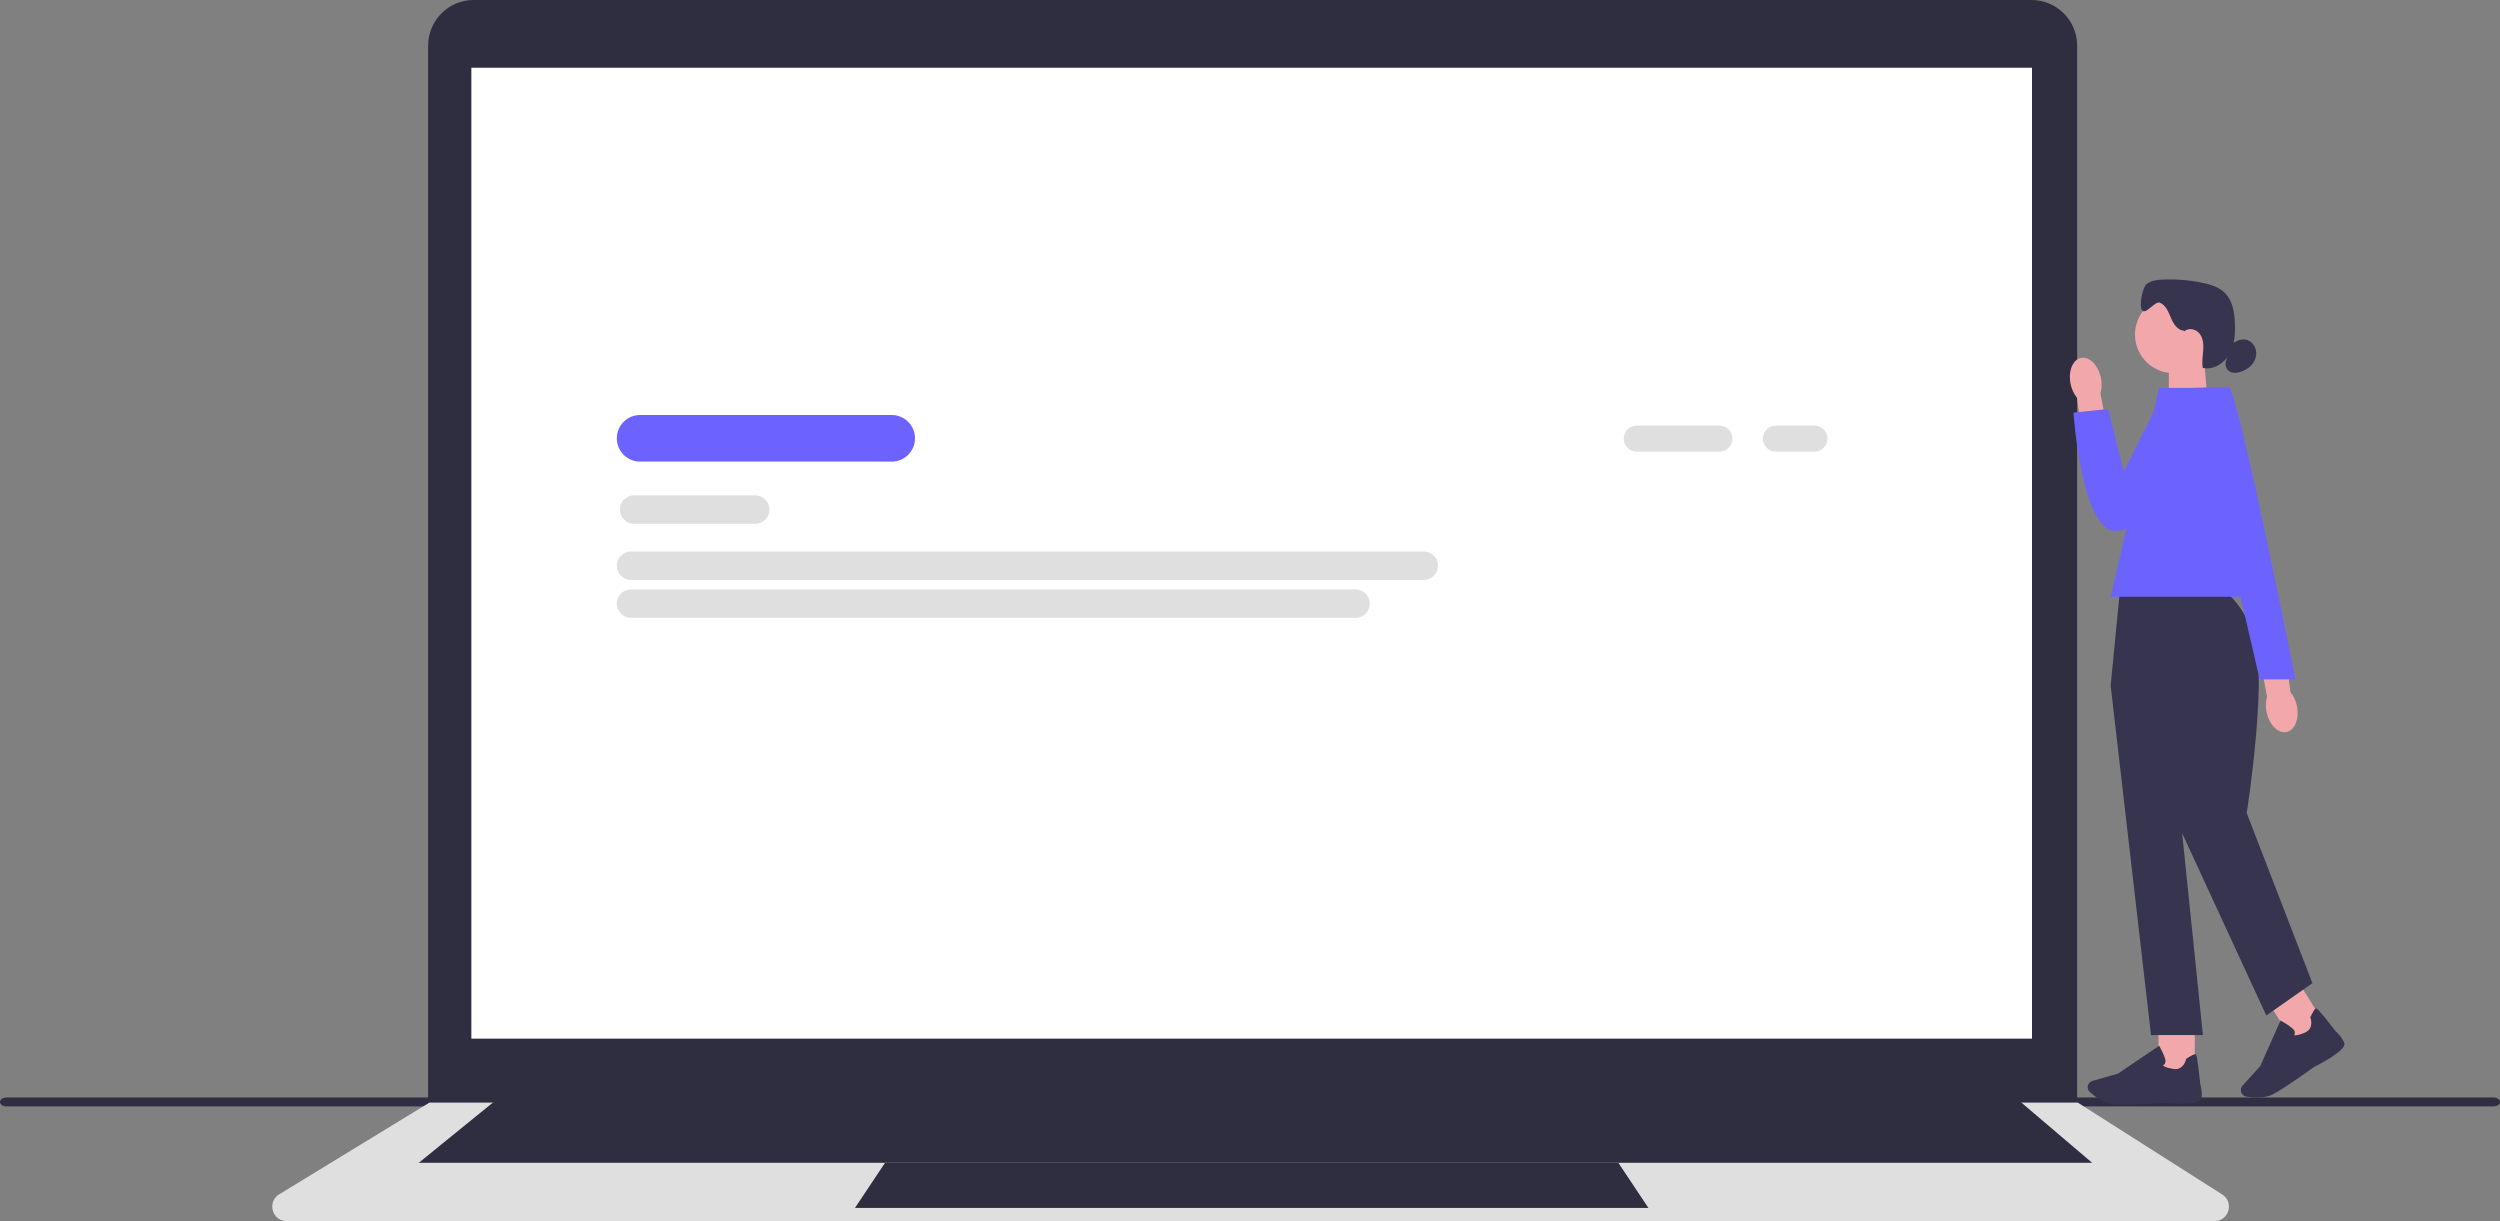
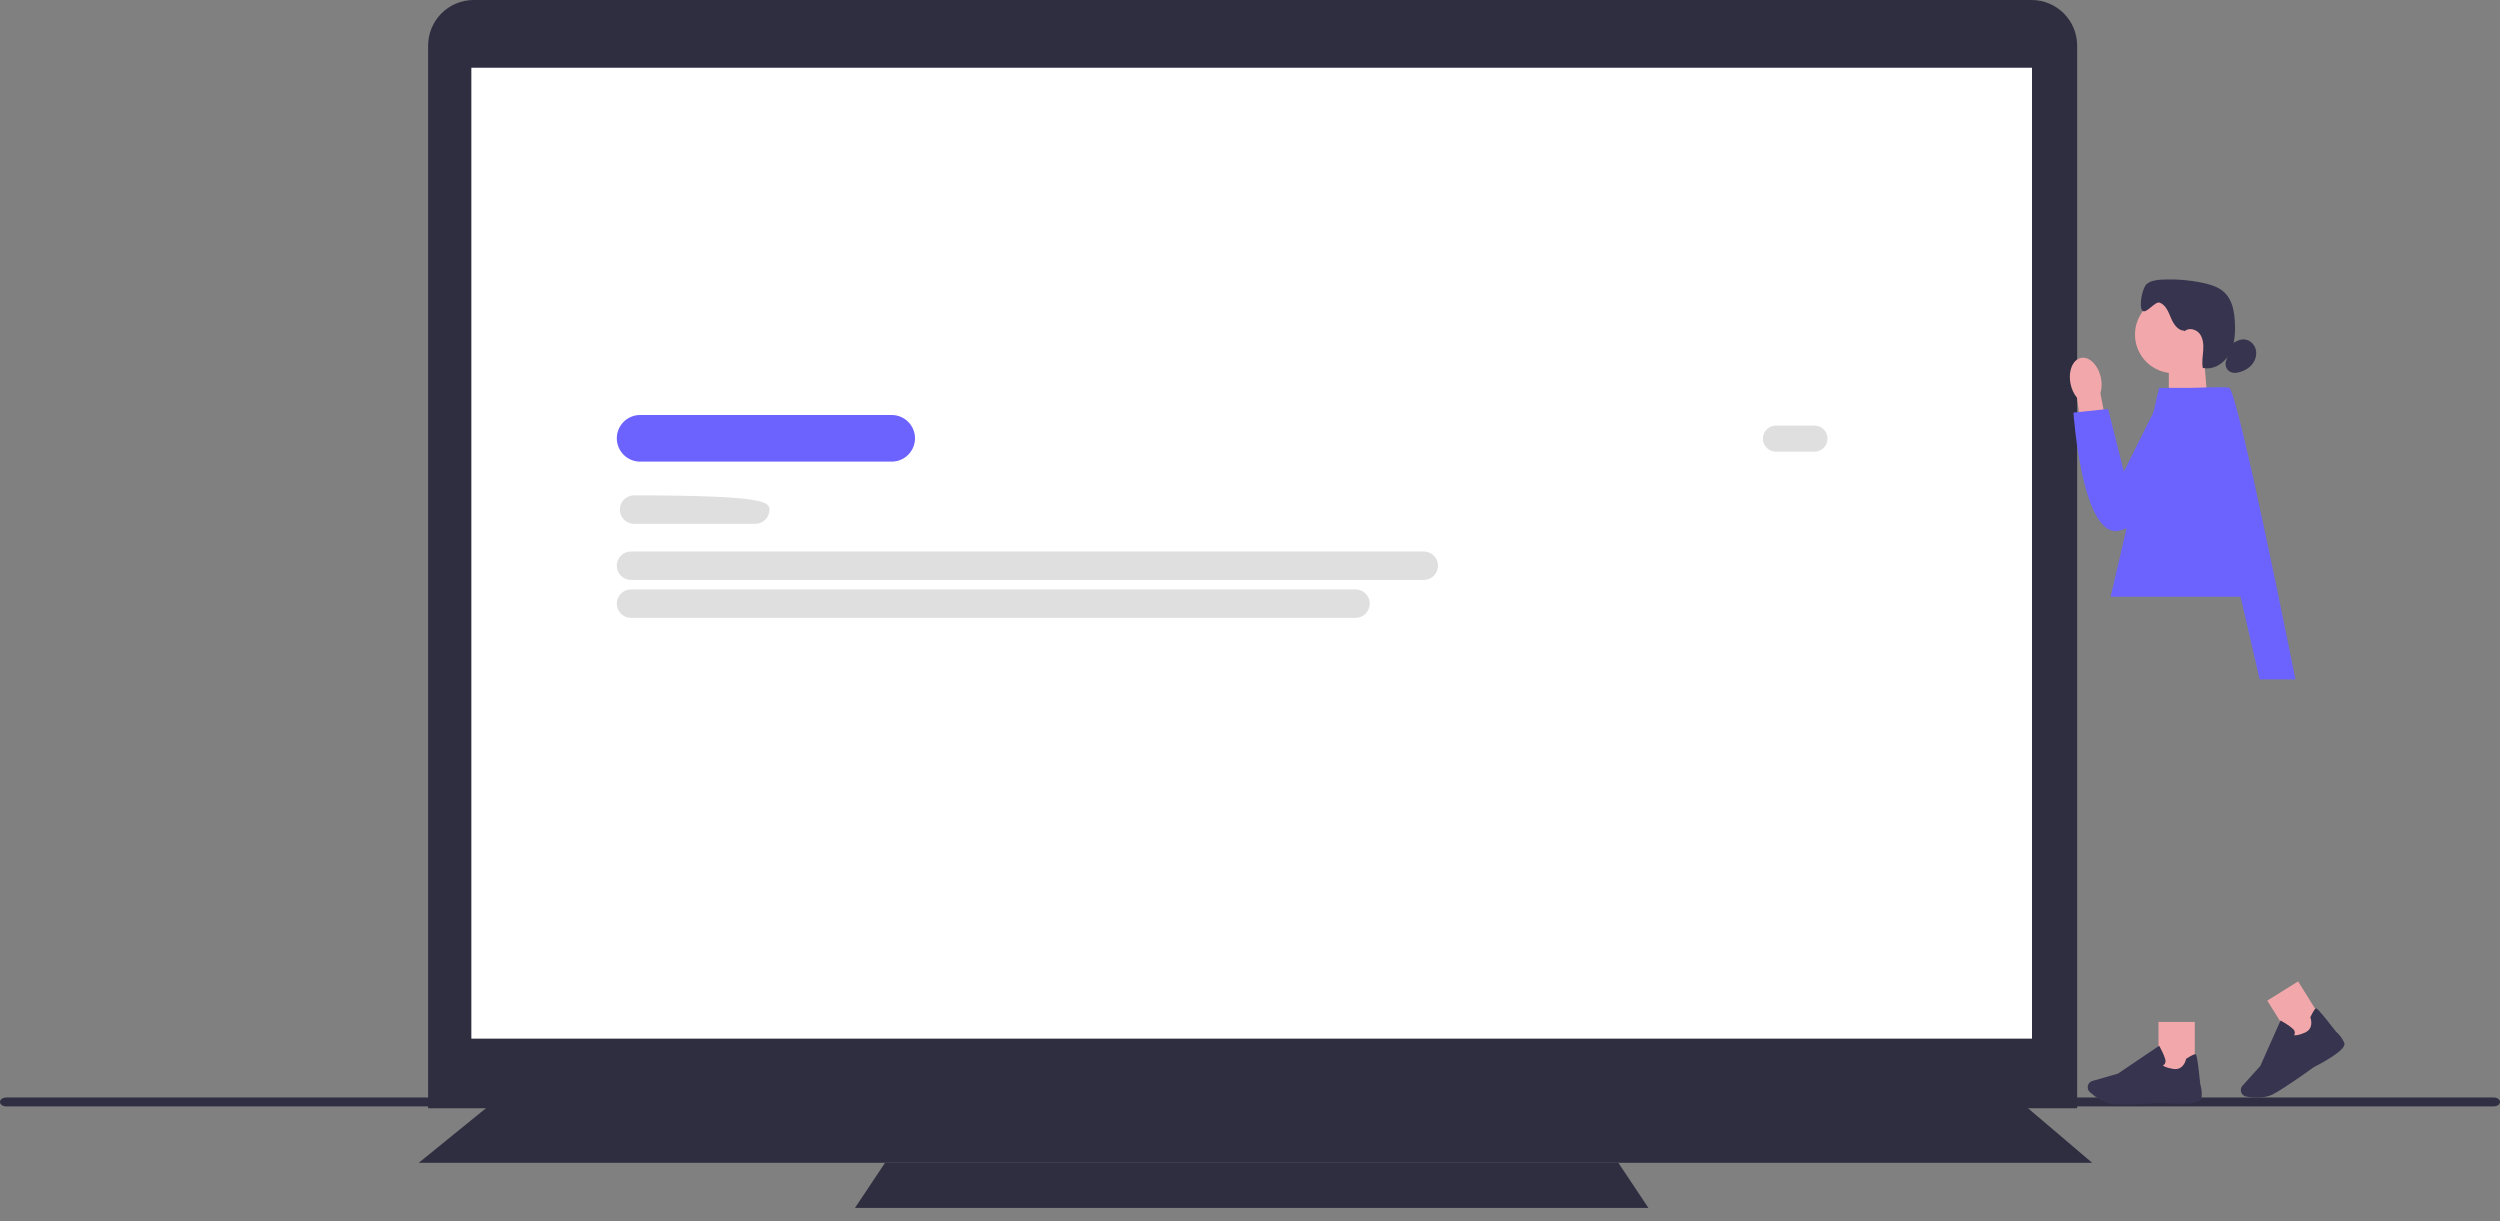
<svg xmlns="http://www.w3.org/2000/svg" width="303" height="148" viewBox="0 0 303 148" fill="none">
  <rect x="0" y="0" width="303" height="148" fill="#808080" stroke="none" />
  <g clip-path="url(#clip0_108_4823)">
    <path d="M0 133.556C0 133.856 0.341 134.095 0.769 134.095H302.231C302.655 134.095 303 133.856 303 133.556C303 133.256 302.659 133.016 302.231 133.016H0.769C0.345 133.016 0 133.256 0 133.556Z" fill="#2F2E43" />
    <path d="M251.75 134.319H51.888V5.526C51.888 2.48 54.364 0 57.41 0H246.228C249.271 0 251.75 2.477 251.75 5.526V134.319Z" fill="#2F2E41" />
-     <path d="M268.385 148H34.755C33.948 148 33.287 147.499 33.067 146.72C32.85 145.944 33.153 145.169 33.842 144.75L52.054 133.632H251.817L251.874 133.667L269.33 144.766C270.003 145.194 270.296 145.967 270.073 146.736C269.85 147.502 269.189 148 268.392 148H268.385Z" fill="#DFDFDF" />
    <path d="M246.279 8.21H57.129V125.882H246.279V8.21Z" fill="white" />
    <path d="M253.571 140.933H50.749L60.775 132.793H244.001L253.571 140.933Z" fill="#2F2E41" />
    <path d="M199.792 146.404H103.62L107.266 140.933H196.145L199.792 146.404Z" fill="#2F2E41" />
-     <path d="M208.395 54.742H198.375C197.504 54.742 196.796 54.033 196.796 53.162C196.796 52.29 197.504 51.582 198.375 51.582H208.395C209.266 51.582 209.974 52.29 209.974 53.162C209.974 54.033 209.266 54.742 208.395 54.742Z" fill="#DFDFDF" />
    <path d="M219.917 54.742H215.241C214.37 54.742 213.662 54.033 213.662 53.162C213.662 52.29 214.37 51.582 215.241 51.582H219.917C220.788 51.582 221.496 52.29 221.496 53.162C221.496 54.033 220.788 54.742 219.917 54.742Z" fill="#DFDFDF" />
    <path d="M108.076 55.949H77.58C76.023 55.949 74.757 54.681 74.757 53.123C74.757 51.566 76.023 50.298 77.58 50.298H108.076C109.633 50.298 110.9 51.566 110.9 53.123C110.9 54.681 109.633 55.949 108.076 55.949Z" fill="#6C63FF" />
-     <path d="M91.543 63.485H76.847C75.899 63.485 75.124 62.713 75.124 61.761C75.124 60.81 75.896 60.038 76.847 60.038H91.543C92.49 60.038 93.265 60.81 93.265 61.761C93.265 62.713 92.493 63.485 91.543 63.485Z" fill="#DFDFDF" />
+     <path d="M91.543 63.485H76.847C75.899 63.485 75.124 62.713 75.124 61.761C75.124 60.81 75.896 60.038 76.847 60.038C92.49 60.038 93.265 60.81 93.265 61.761C93.265 62.713 92.493 63.485 91.543 63.485Z" fill="#DFDFDF" />
    <path d="M172.562 70.287H76.477C75.529 70.287 74.754 69.515 74.754 68.564C74.754 67.612 75.526 66.84 76.477 66.84H172.562C173.509 66.84 174.284 67.612 174.284 68.564C174.284 69.515 173.512 70.287 172.562 70.287Z" fill="#DFDFDF" />
    <path d="M164.297 74.884H76.477C75.529 74.884 74.754 74.112 74.754 73.16C74.754 72.209 75.526 71.437 76.477 71.437H164.293C165.241 71.437 166.016 72.209 166.016 73.16C166.016 74.112 165.244 74.884 164.293 74.884H164.297Z" fill="#DFDFDF" />
    <path d="M267.556 48.578L262.861 50.123V43.355H267.122L267.556 48.578Z" fill="#F2A7AA" />
    <path d="M263.441 45.229C266.026 45.229 268.121 43.133 268.121 40.546C268.121 37.96 266.026 35.864 263.441 35.864C260.857 35.864 258.761 37.96 258.761 40.546C258.761 43.133 260.857 45.229 263.441 45.229Z" fill="#F2A7AA" />
    <path d="M264.727 40.084C263.942 40.061 263.428 39.266 263.125 38.545C262.822 37.82 262.506 36.99 261.782 36.69C261.189 36.445 260.139 38.095 259.671 37.658C259.183 37.201 259.658 34.845 260.178 34.424C260.698 34.003 261.406 33.92 262.076 33.888C263.706 33.811 265.349 33.945 266.947 34.277C267.936 34.485 268.953 34.794 269.668 35.509C270.571 36.416 270.804 37.785 270.867 39.065C270.934 40.374 270.858 41.747 270.223 42.889C269.588 44.035 268.255 44.881 266.979 44.588C266.851 43.892 266.979 43.18 267.03 42.474C267.078 41.769 267.03 41.009 266.599 40.447C266.169 39.886 265.25 39.665 264.749 40.163" fill="#36344E" />
    <path d="M270.484 41.705C270.953 41.361 271.512 41.076 272.089 41.147C272.711 41.223 273.237 41.737 273.397 42.344C273.556 42.95 273.378 43.62 272.992 44.115C272.606 44.61 272.035 44.939 271.429 45.105C271.078 45.201 270.695 45.239 270.36 45.095C269.869 44.885 269.604 44.253 269.795 43.755" fill="#36344E" />
    <path d="M266.006 123.855H261.607V130.099H266.006V123.855Z" fill="#F2A7AA" />
    <path d="M257.323 133.881C256.86 133.881 256.449 133.868 256.139 133.84C254.972 133.731 253.855 132.869 253.294 132.365C253.042 132.138 252.962 131.778 253.093 131.465C253.185 131.241 253.374 131.075 253.606 131.008L256.694 130.124L261.693 126.747L261.747 126.846C261.77 126.884 262.258 127.768 262.424 128.365C262.487 128.592 262.468 128.783 262.376 128.93C262.309 129.032 262.219 129.09 262.143 129.125C262.232 129.221 262.516 129.412 263.39 129.553C264.663 129.757 264.934 128.432 264.944 128.378L264.953 128.333L264.992 128.308C265.598 127.915 265.971 127.74 266.102 127.778C266.181 127.803 266.315 127.842 266.679 131.446C266.714 131.557 266.969 132.387 266.797 133.179C266.609 134.041 262.845 133.744 262.092 133.677C262.069 133.677 259.253 133.881 257.32 133.881H257.323Z" fill="#36344E" />
    <path d="M278.53 118.944L274.797 121.274L278.099 126.572L281.832 124.242L278.53 118.944Z" fill="#F2A7AA" />
    <path d="M273.576 133.026C273.059 133.026 272.584 132.965 272.245 132.904C271.914 132.847 271.652 132.582 271.598 132.247C271.56 132.007 271.63 131.768 271.792 131.586L273.946 129.202L276.402 123.689L276.501 123.743C276.539 123.762 277.423 124.254 277.879 124.675C278.051 124.835 278.137 125.004 278.134 125.179C278.134 125.301 278.086 125.4 278.042 125.467C278.169 125.499 278.511 125.511 279.327 125.167C280.517 124.665 280.045 123.398 280.026 123.344L280.01 123.302L280.029 123.261C280.338 122.607 280.559 122.259 280.689 122.224C280.769 122.201 280.906 122.166 283.117 125.029C283.206 125.106 283.86 125.674 284.134 126.44C284.431 127.27 281.078 129.013 280.405 129.355C280.383 129.371 276.877 131.921 275.439 132.646C274.868 132.933 274.191 133.023 273.576 133.023V133.026Z" fill="#36344E" />
-     <path d="M269.247 71.625H256.93L255.814 83.091L260.704 125.454H266.992L264.478 100.986L274.676 123.076L280.265 119.162L272.3 98.541C272.3 98.541 275.145 80.576 272.909 76.1C270.673 71.625 269.247 71.625 269.247 71.625Z" fill="#36344E" />
    <path d="M275.371 72.324H255.811L261.68 47.02H270.201L275.371 72.324Z" fill="#6C63FF" />
    <path d="M250.952 46.519C250.64 44.98 251.211 43.573 252.228 43.378C253.246 43.183 254.321 44.272 254.633 45.813C254.767 46.426 254.745 47.062 254.573 47.668L255.811 54.209L252.614 54.713L251.734 48.214C251.338 47.719 251.07 47.138 250.952 46.519Z" fill="#F2A7AA" />
    <path d="M269.993 47.02H262.478L257.412 57.161L255.501 49.564L251.303 50.011C251.303 50.011 252.295 64.858 256.64 64.356C260.982 63.855 271.11 50.477 269.997 47.023L269.993 47.02Z" fill="#6C63FF" />
-     <path d="M278.389 85.584C278.702 87.123 278.131 88.531 277.113 88.725C276.096 88.92 275.021 87.832 274.708 86.29C274.574 85.677 274.596 85.042 274.769 84.435L273.531 77.894L276.727 77.39L277.608 83.889C278.003 84.384 278.271 84.965 278.389 85.584Z" fill="#F2A7AA" />
    <path d="M265.709 47.02C265.709 47.02 269.981 46.838 270.201 47.02C271.365 47.974 278.204 82.344 278.204 82.344H273.872L265.706 47.02H265.709Z" fill="#6C63FF" />
  </g>
  <defs>
    <clipPath id="clip0_108_4823">
      <rect width="303" height="148" fill="white" />
    </clipPath>
  </defs>
</svg>